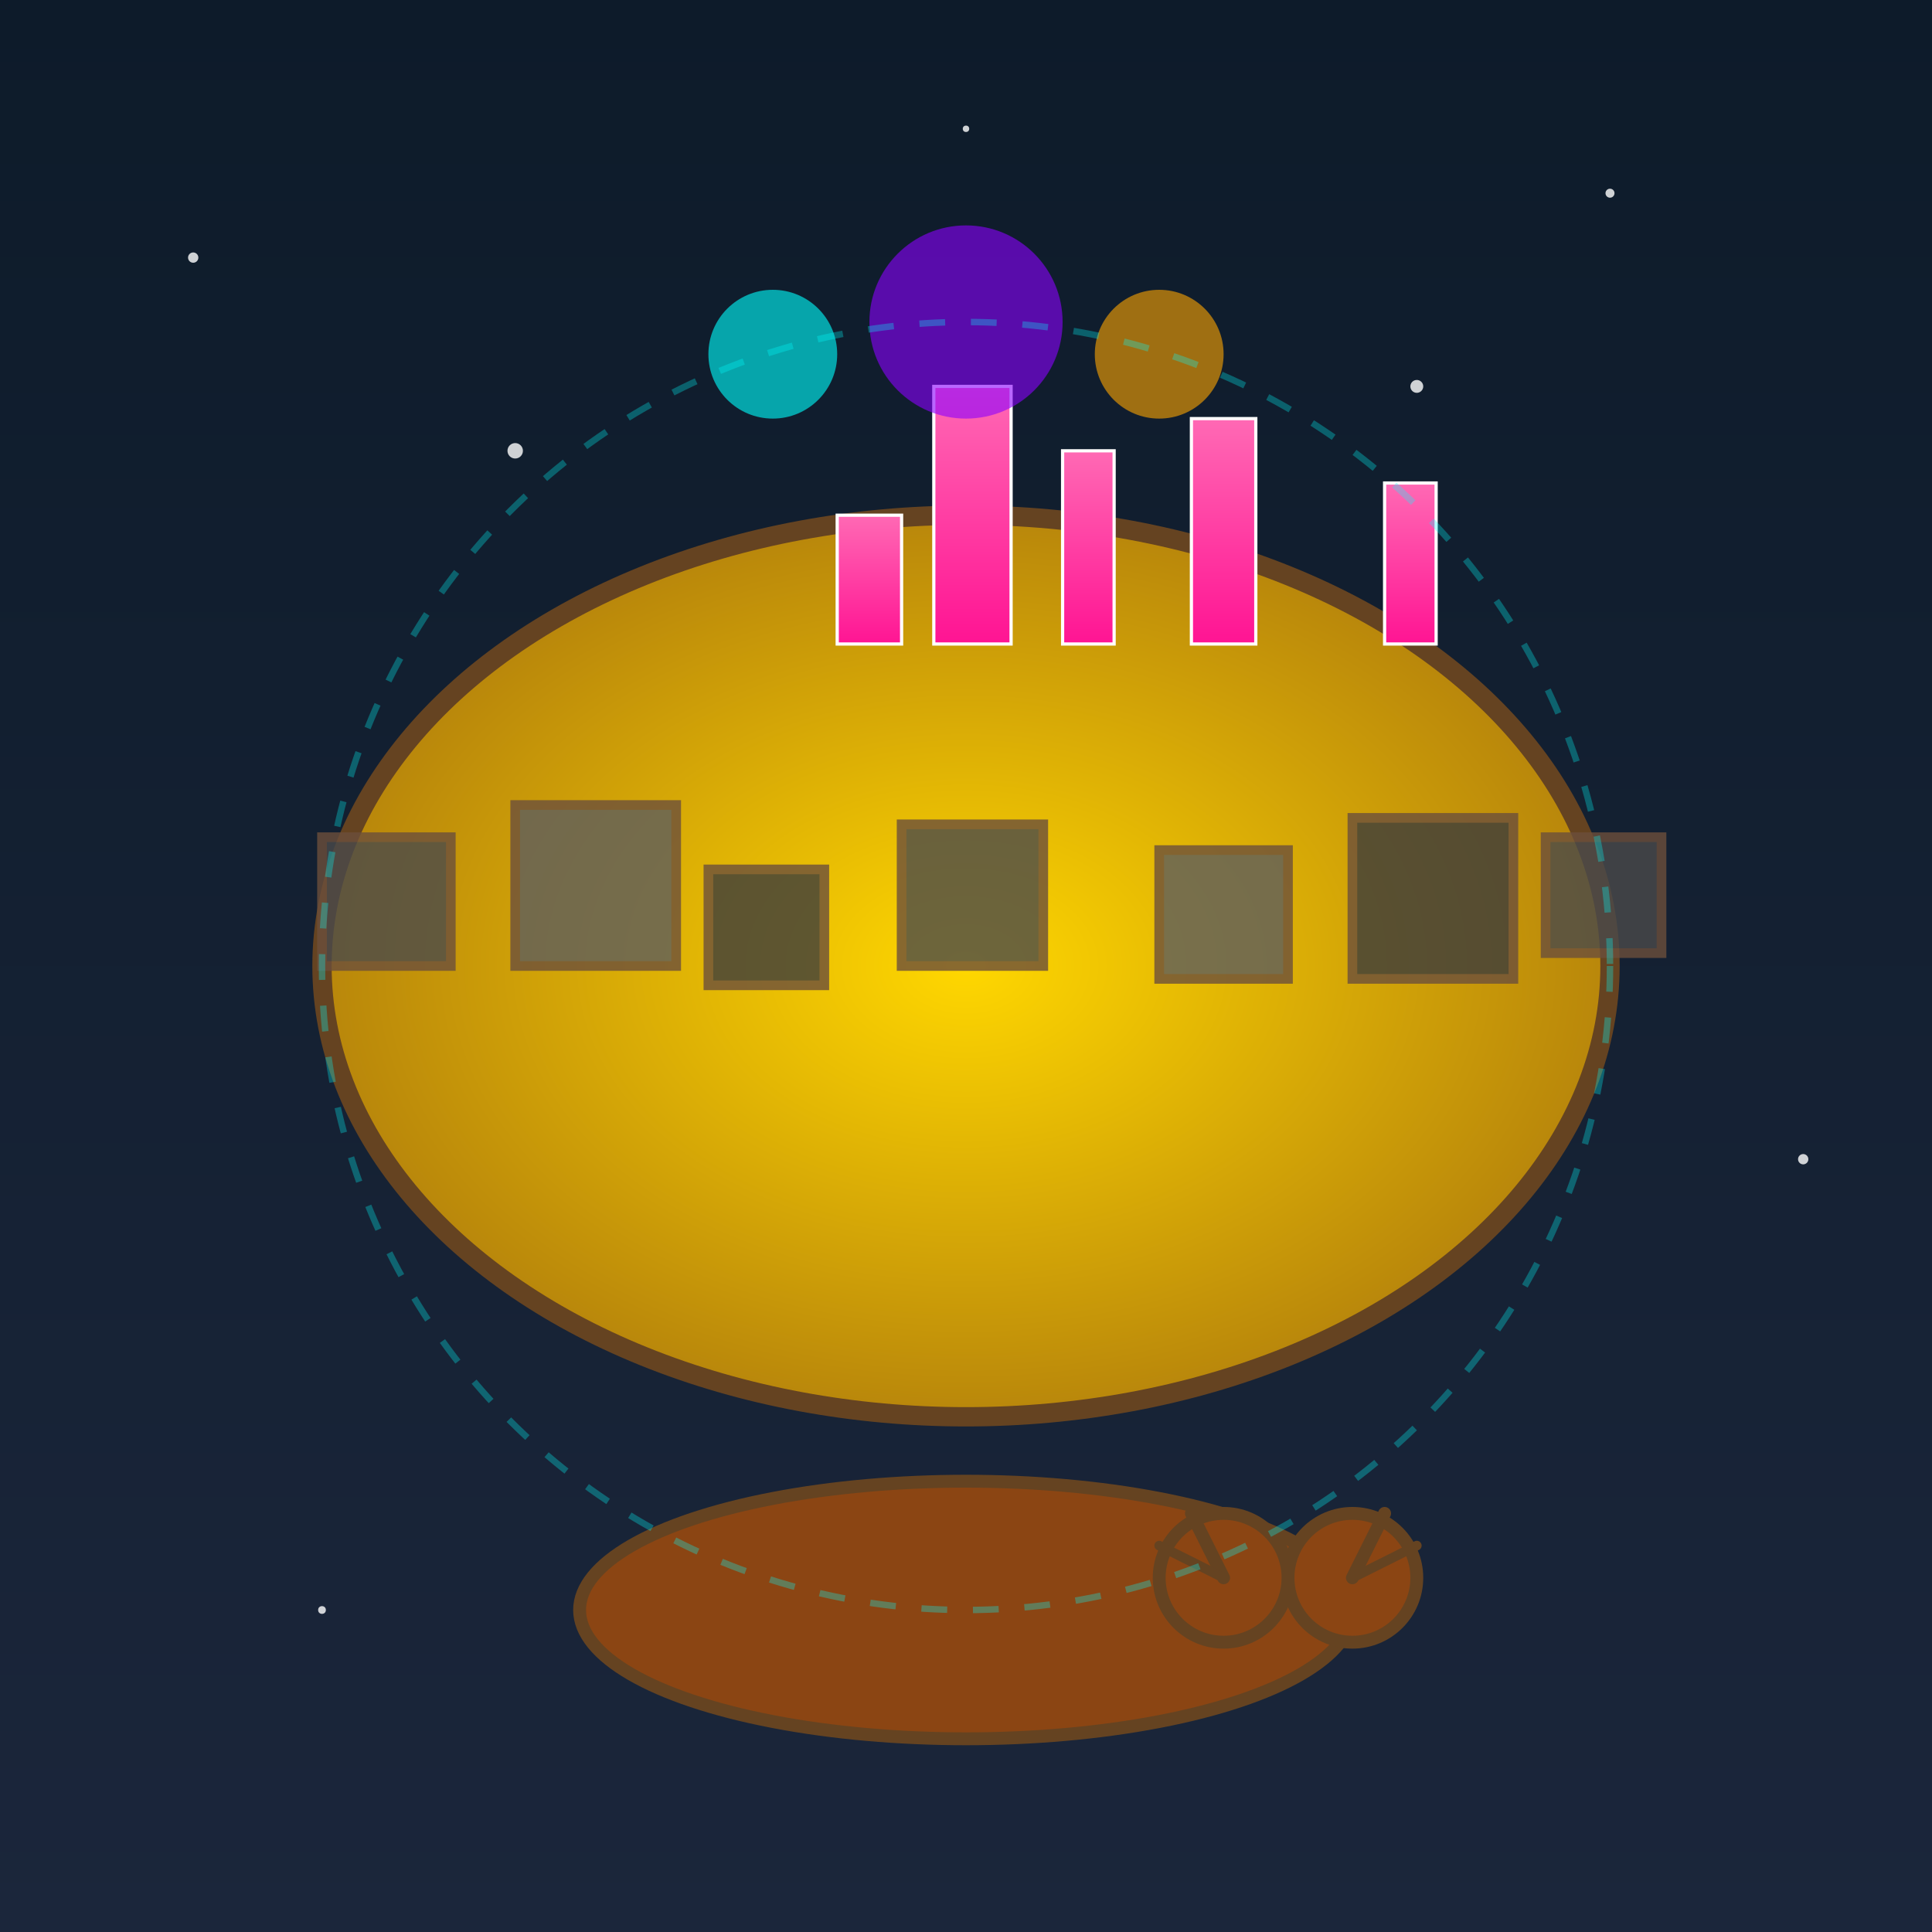
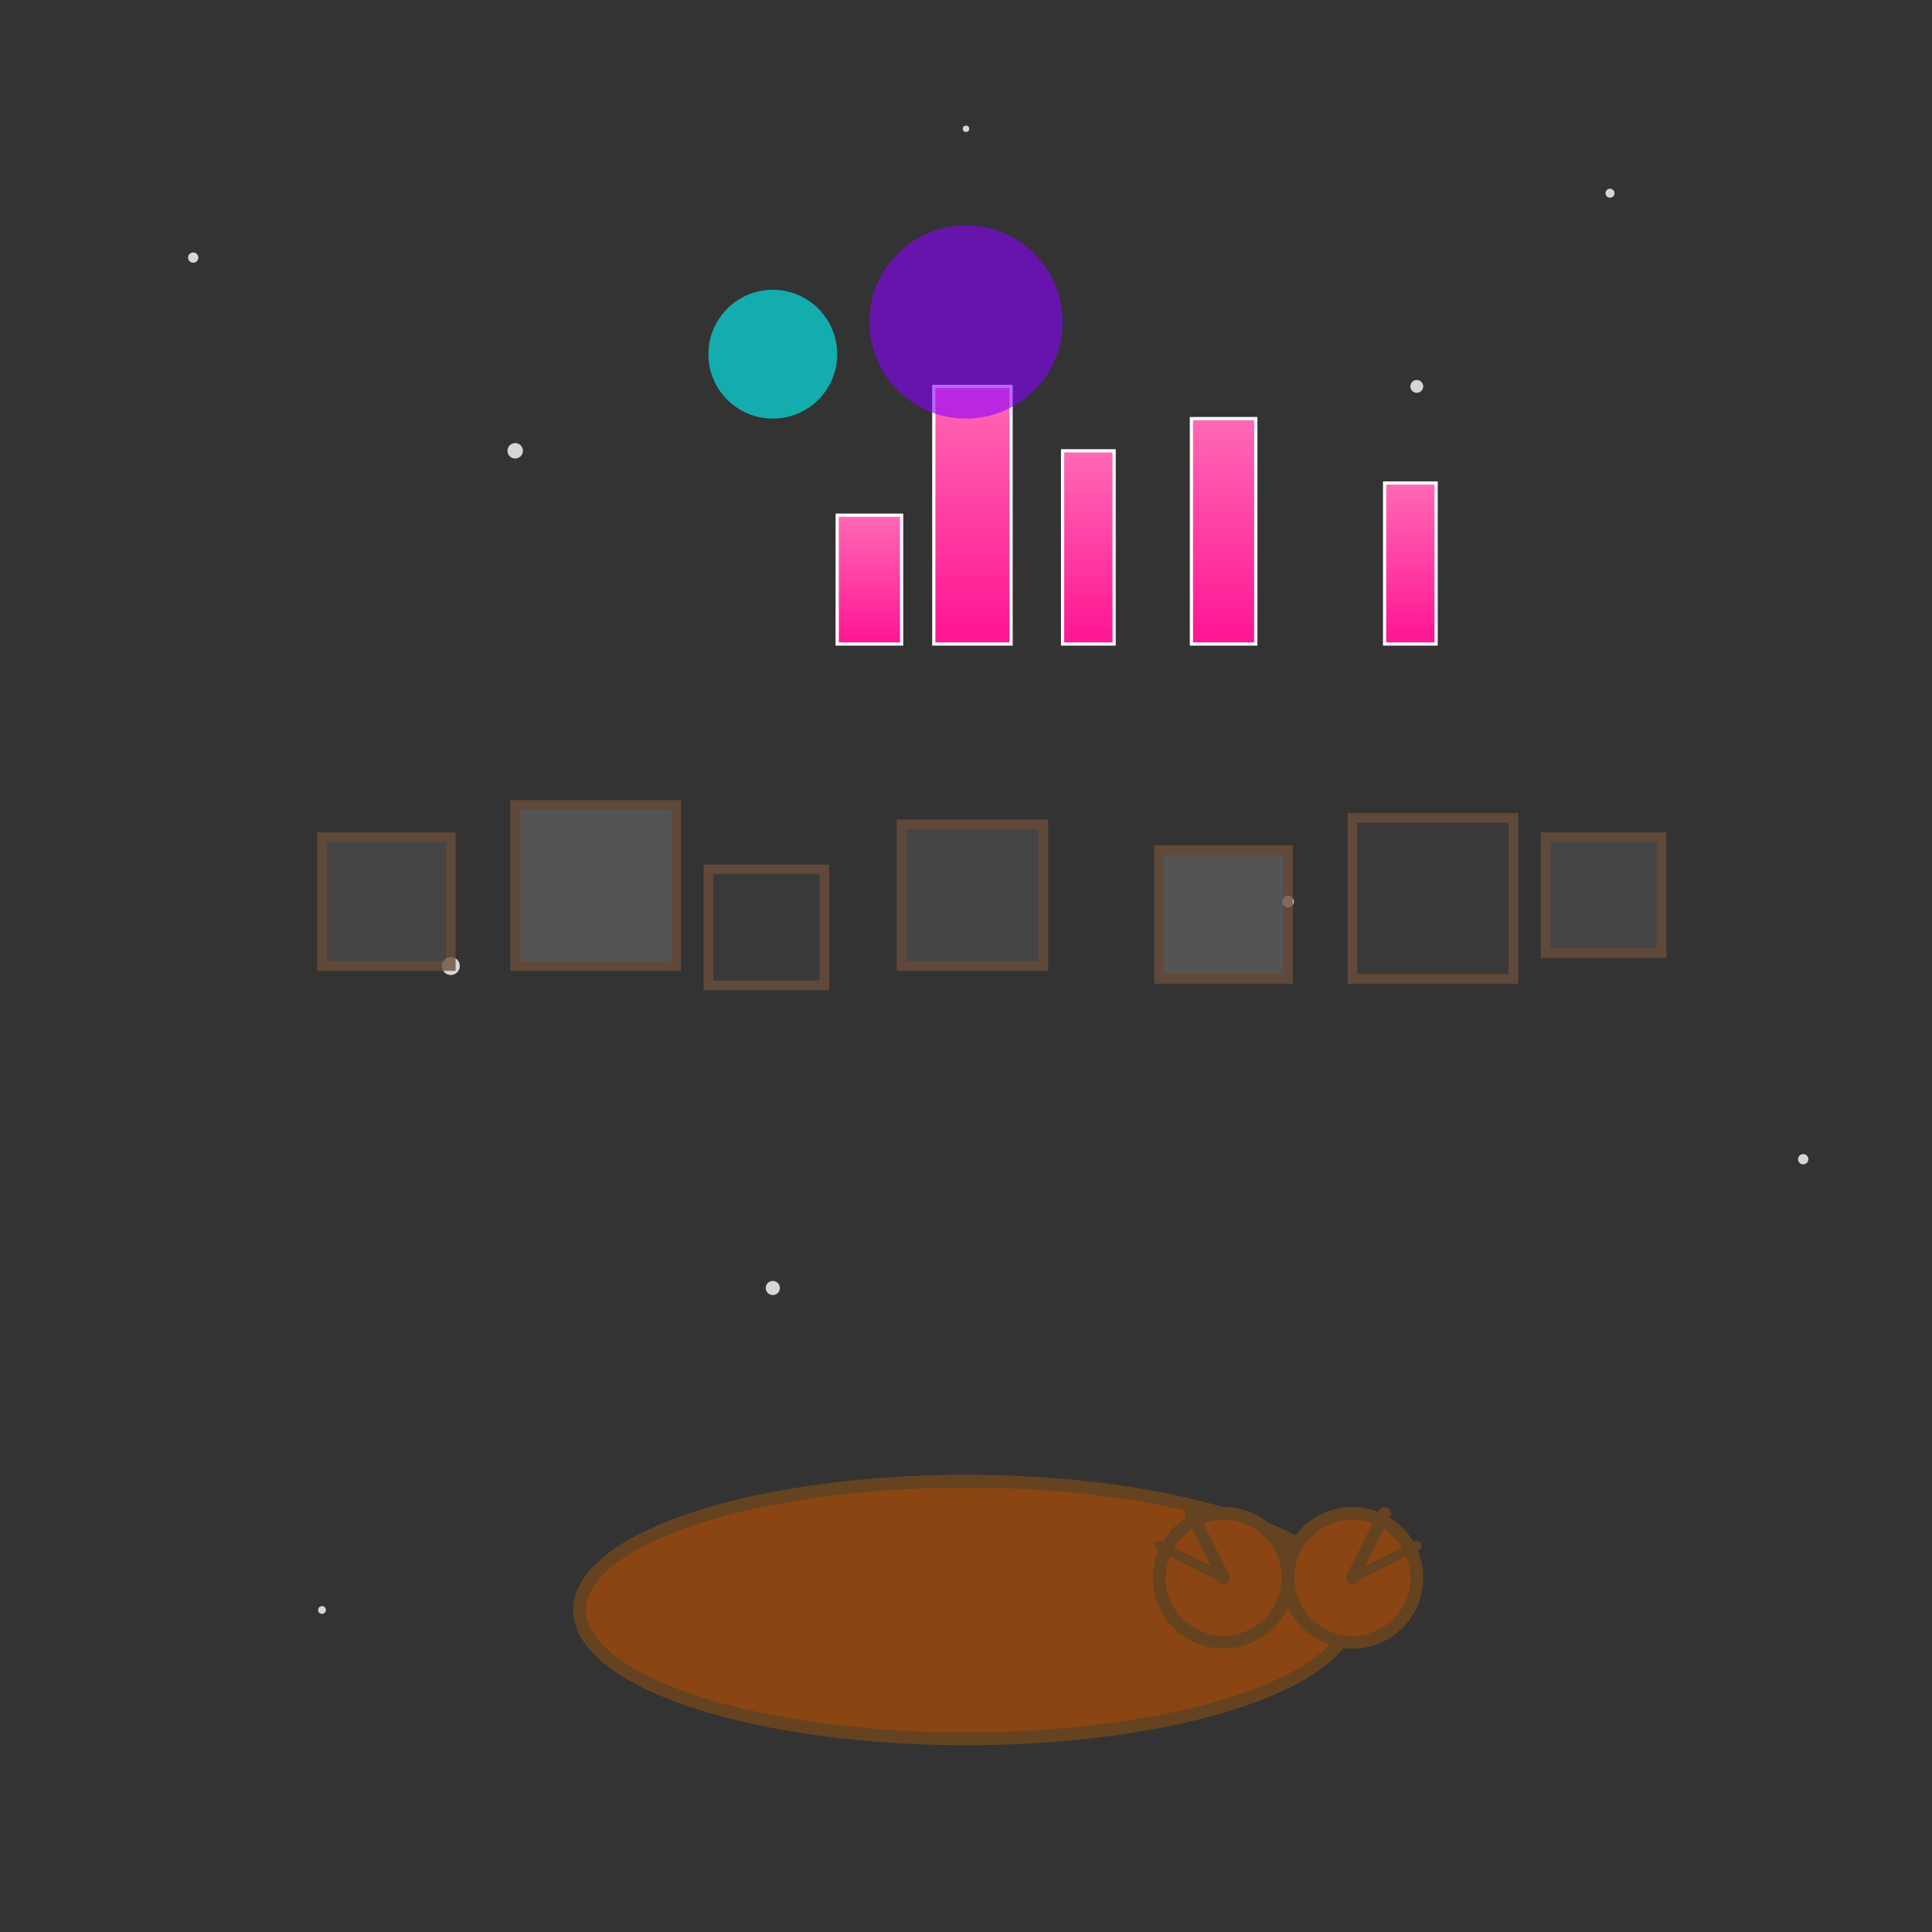
<svg xmlns="http://www.w3.org/2000/svg" viewBox="0 0 300 300">
  <rect x="0" y="0" width="300" height="300" fill="#333333" stroke="none" />
  <defs>
    <linearGradient id="skyGradient" x1="0%" y1="0%" x2="0%" y2="100%">
      <stop offset="0%" stop-color="#0d1b2a" />
      <stop offset="100%" stop-color="#1b263b" />
    </linearGradient>
    <radialGradient id="shellGradient" cx="50%" cy="50%" r="50%">
      <stop offset="0%" stop-color="#ffd700" />
      <stop offset="100%" stop-color="#b8860b" />
    </radialGradient>
    <linearGradient id="cityGradient" x1="0%" y1="0%" x2="0%" y2="100%">
      <stop offset="0%" stop-color="#ff69b4" />
      <stop offset="100%" stop-color="#ff1493" />
    </linearGradient>
  </defs>
-   <rect width="100%" height="100%" fill="url(#skyGradient)" />
  <g fill="white" opacity="0.8">
    <circle cx="30" cy="40" r="0.8" />
    <circle cx="80" cy="70" r="1.2" />
    <circle cx="150" cy="20" r="0.5" />
    <circle cx="220" cy="60" r="1" />
    <circle cx="250" cy="30" r="0.7" />
    <circle cx="70" cy="150" r="1.4" />
    <circle cx="200" cy="140" r="0.9" />
    <circle cx="120" cy="200" r="1.1" />
    <circle cx="50" cy="250" r="0.6" />
    <circle cx="280" cy="180" r="0.8" />
    <circle cx="180" cy="250" r="1.3" />
  </g>
  <ellipse cx="150" cy="250" rx="60" ry="20" fill="#8B4513" stroke="#654321" stroke-width="2" />
  <circle cx="210" cy="245" r="10" fill="#8B4513" stroke="#654321" stroke-width="2" />
  <circle cx="190" cy="245" r="10" fill="#8B4513" stroke="#654321" stroke-width="2" />
  <line x1="210" y1="245" x2="215" y2="235" stroke="#654321" stroke-width="2" stroke-linecap="round" />
  <line x1="190" y1="245" x2="185" y2="235" stroke="#654321" stroke-width="2" stroke-linecap="round" />
  <line x1="210" y1="245" x2="220" y2="240" stroke="#654321" stroke-width="1.5" stroke-linecap="round" />
  <line x1="190" y1="245" x2="180" y2="240" stroke="#654321" stroke-width="1.5" stroke-linecap="round" />
-   <ellipse cx="150" cy="150" rx="100" ry="70" fill="url(#shellGradient)" stroke="#654321" stroke-width="3" />
  <g stroke="#6b4f3b" stroke-width="1.5" opacity="0.8">
    <rect x="50" y="130" width="20" height="20" fill="#4a4a4a" />
    <rect x="80" y="125" width="25" height="25" fill="#5c5c5c" />
    <rect x="110" y="135" width="18" height="18" fill="#3b3b3b" />
    <rect x="140" y="128" width="22" height="22" fill="#4a4a4a" />
    <rect x="180" y="132" width="20" height="20" fill="#5c5c5c" />
    <rect x="210" y="127" width="25" height="25" fill="#3b3b3b" />
    <rect x="240" y="130" width="18" height="18" fill="#4a4a4a" />
  </g>
  <g>
    <rect x="130" y="80" width="10" height="20" fill="url(#cityGradient)" stroke="#ffffff" stroke-width="0.5" />
    <rect x="145" y="60" width="12" height="40" fill="url(#cityGradient)" stroke="#ffffff" stroke-width="0.5" />
    <rect x="165" y="70" width="8" height="30" fill="url(#cityGradient)" stroke="#ffffff" stroke-width="0.5" />
    <rect x="185" y="65" width="10" height="35" fill="url(#cityGradient)" stroke="#ffffff" stroke-width="0.5" />
    <rect x="215" y="75" width="8" height="25" fill="url(#cityGradient)" stroke="#ffffff" stroke-width="0.5" />
    <circle cx="150" cy="50" r="15" fill="#8b00ff" opacity="0.6" />
-     <circle cx="180" cy="55" r="10" fill="#ffa500" opacity="0.6" />
    <circle cx="120" cy="55" r="10" fill="#00ffff" opacity="0.6" />
  </g>
-   <circle cx="150" cy="150" r="100" fill="none" stroke="#00ffff" stroke-dasharray="4,4" opacity="0.3" />
</svg>